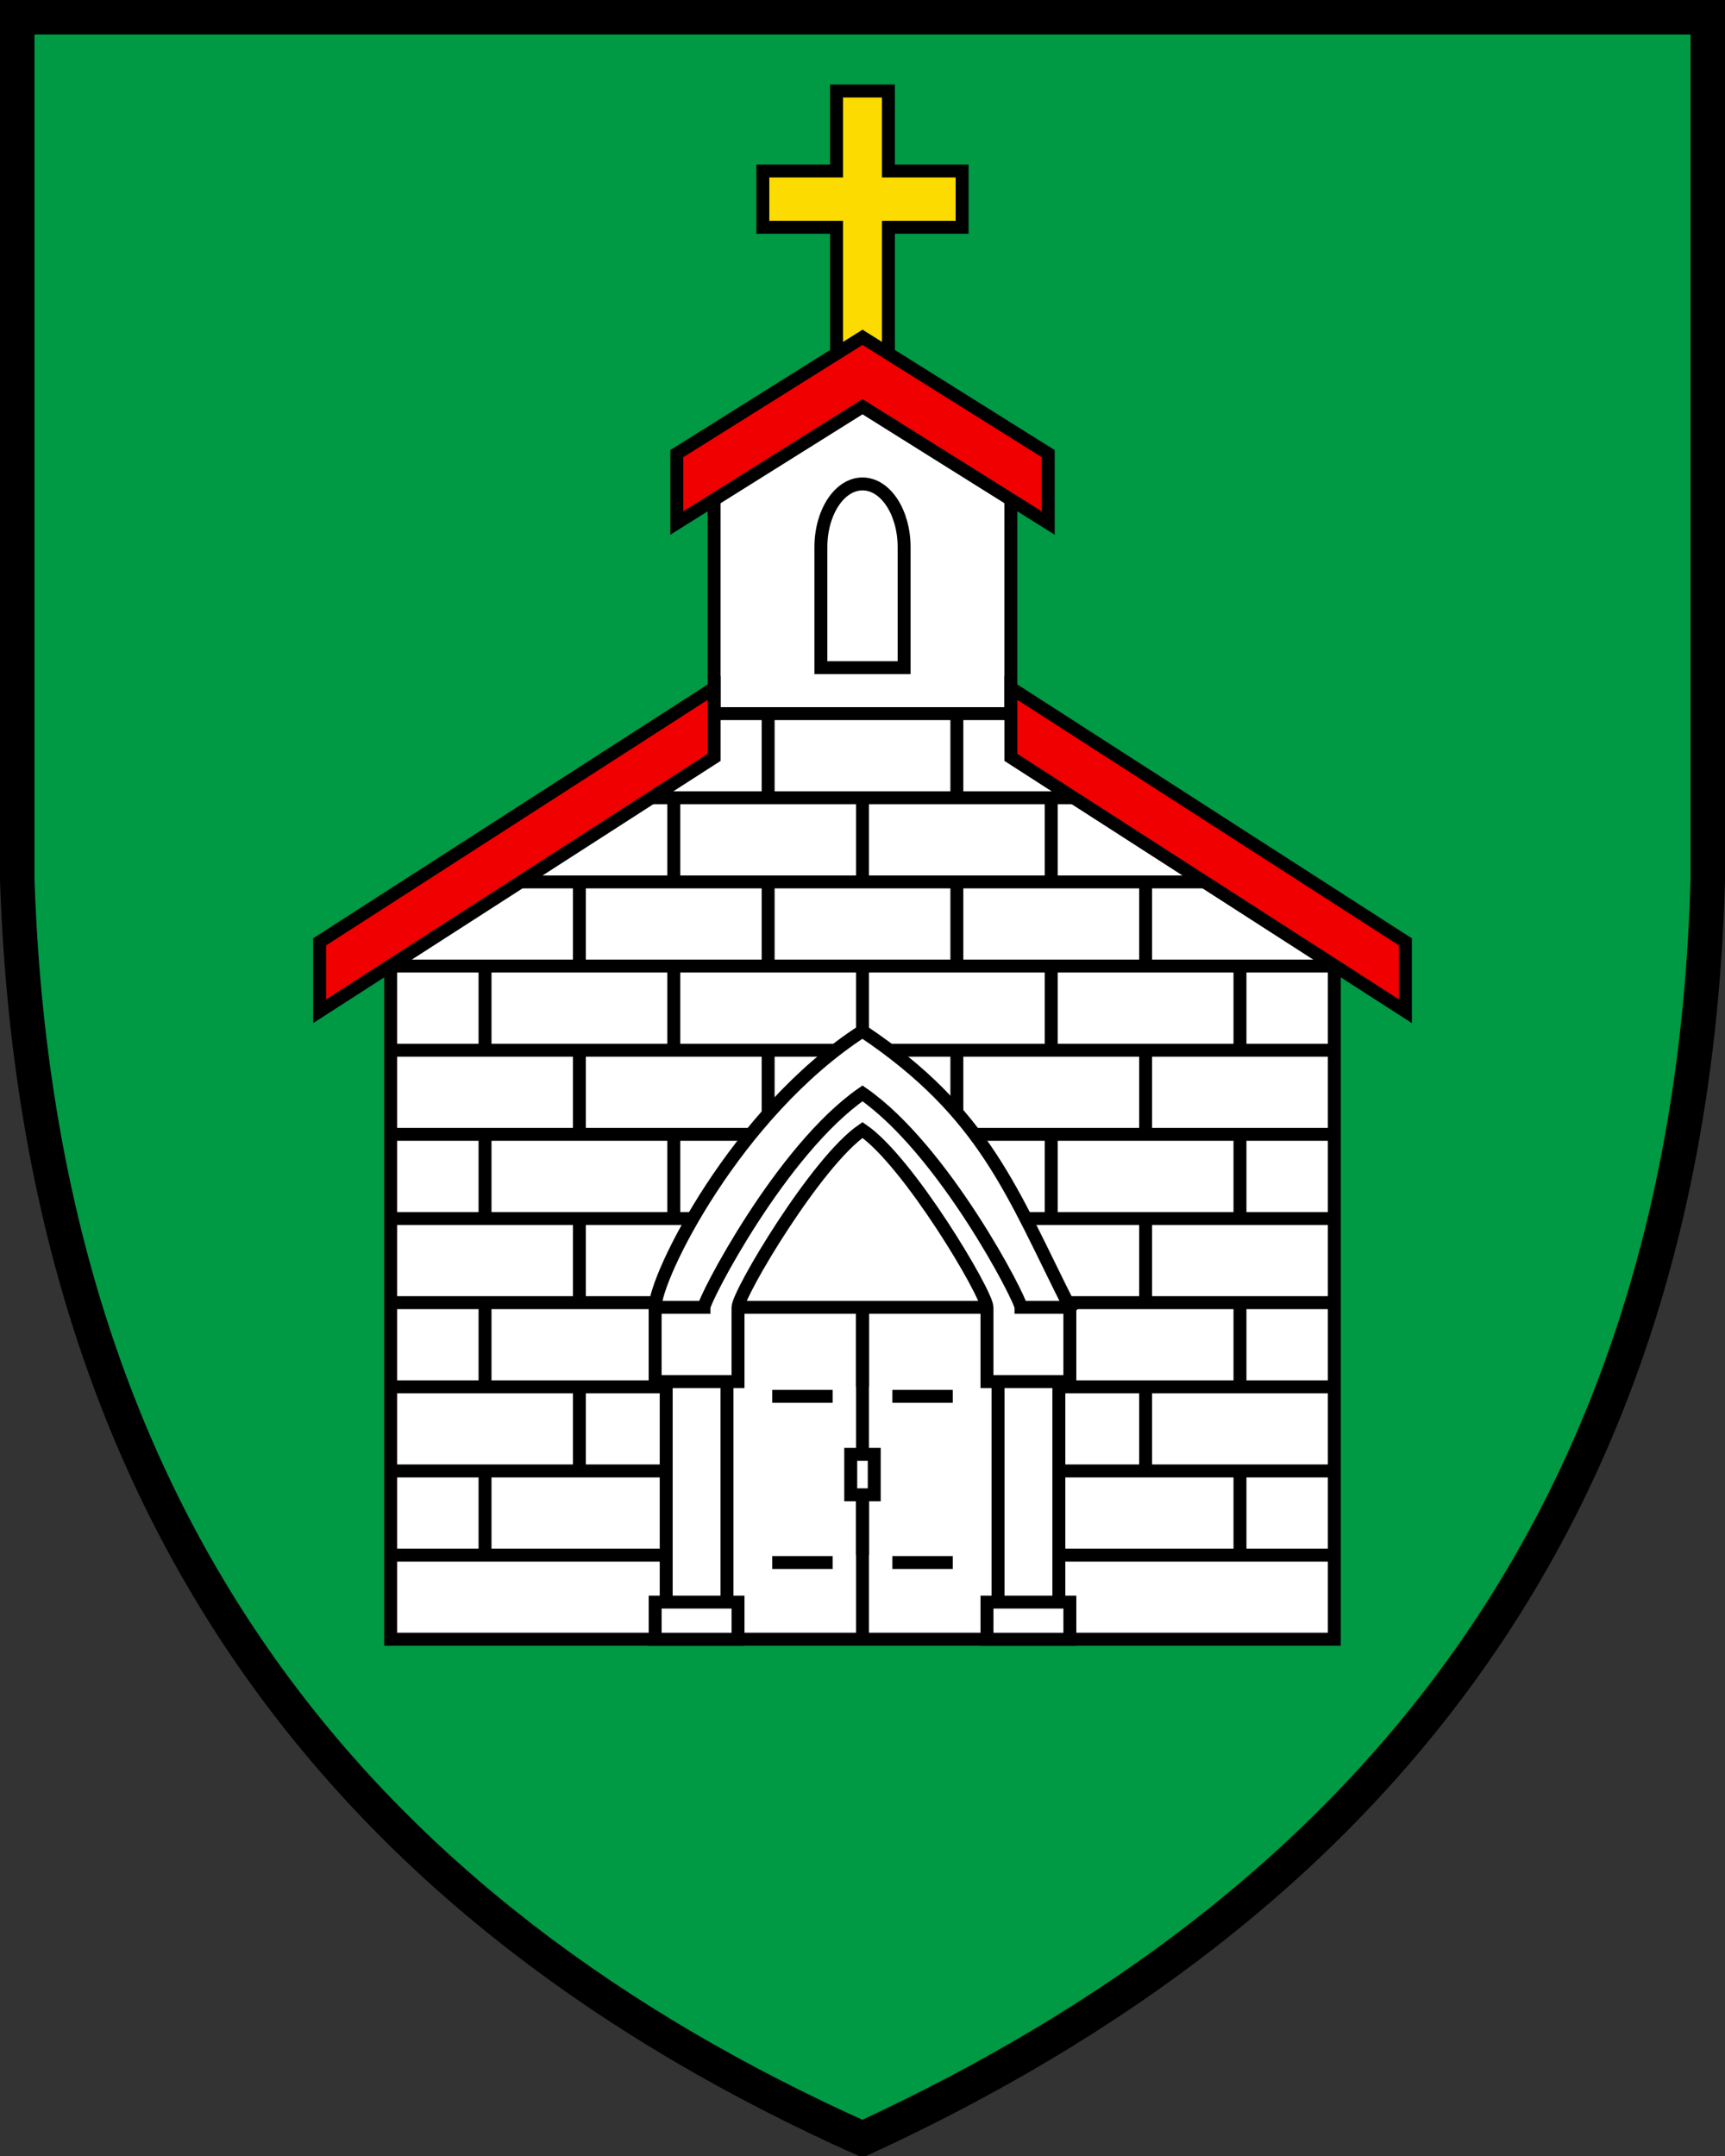
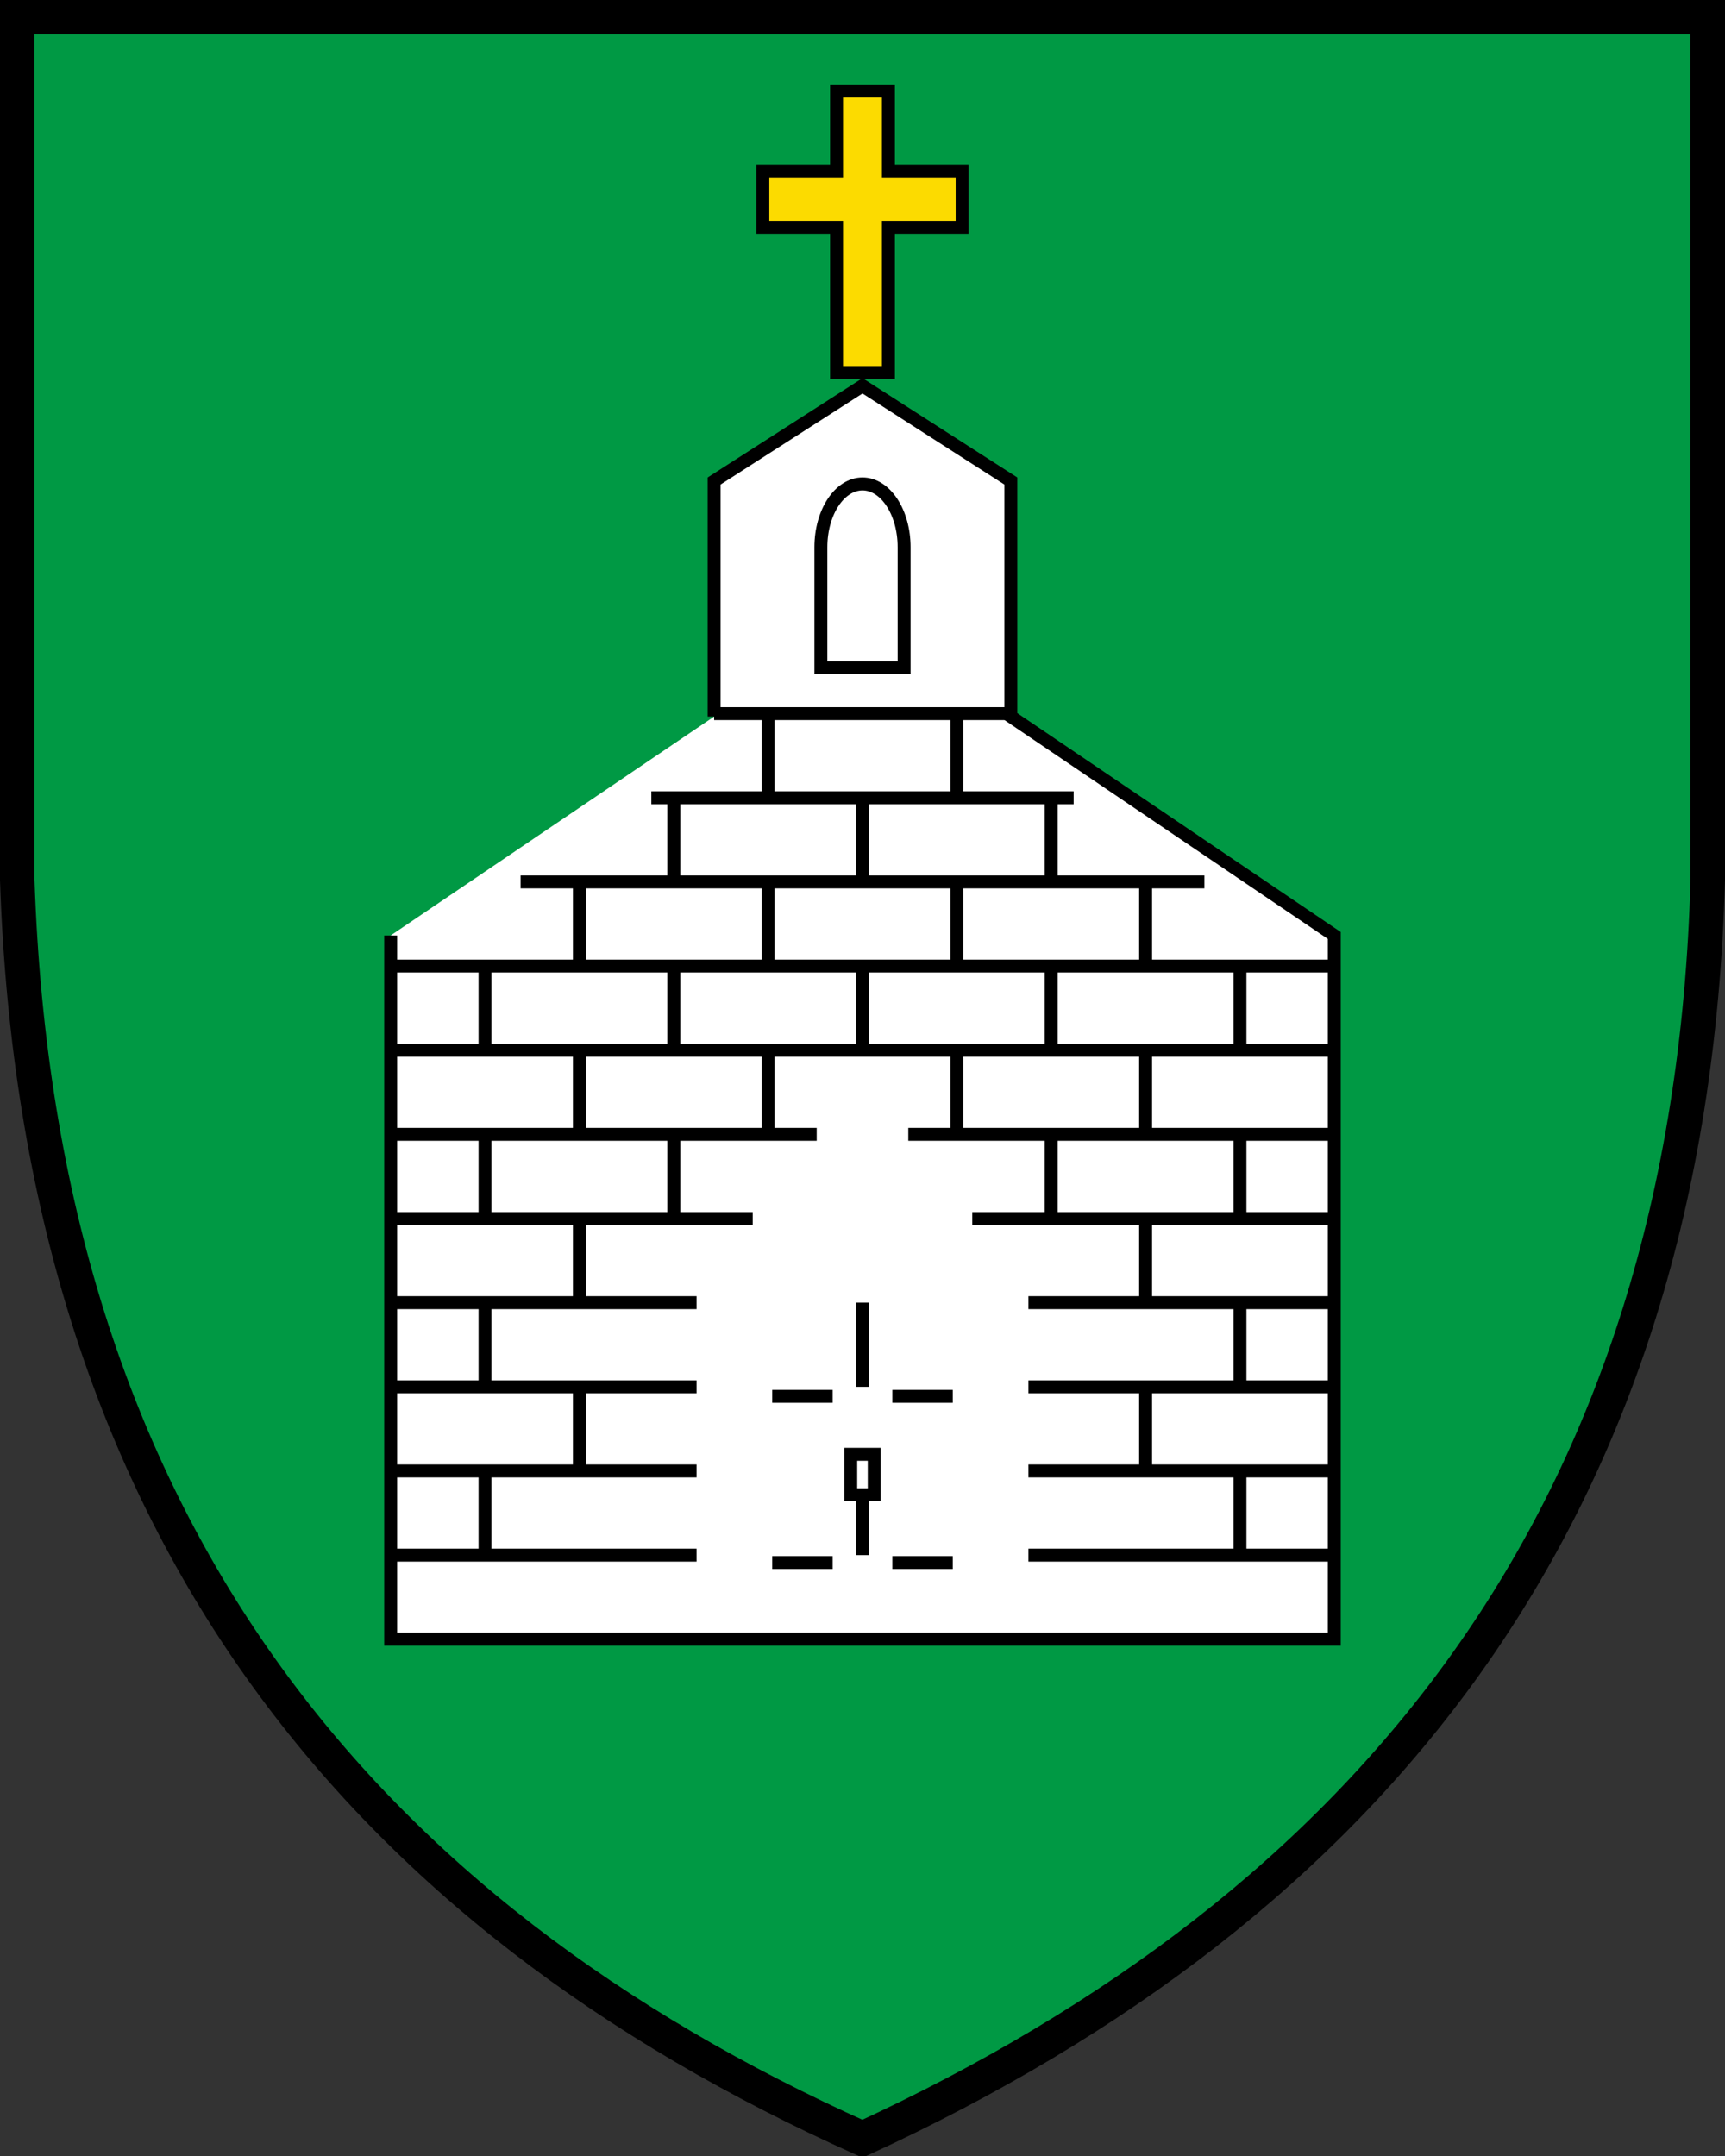
<svg xmlns="http://www.w3.org/2000/svg" width="400" height="500">
  <rect width="100%" height="100%" fill="#333333" stroke="none" />
  <g stroke="#000">
    <path d="M396 4H4v200c5 150 80 240 196 292 117-54 192-144 196-292z" fill="#094" stroke-width="8" />
    <g stroke-width="3">
-       <path d="m90.587 216.95v163.2h218.82v-163.2l-75.009-50.773v-54.626l-34.4-22.076-34.406 22.076v54.626z" fill="#fff" />
+       <path d="m90.587 216.95v163.2h218.82v-163.2l-75.009-50.773v-54.626l-34.4-22.076-34.406 22.076v54.626" fill="#fff" />
      <path d="M134.35 341.05v-19.52m131.3 19.52v-19.52m-131.3-19.51V282.5m131.3 19.52V282.5m-87.53-19.51v-19.52m-43.77 19.52v-19.52m87.53 19.52v-19.52m43.77 19.52v-19.52M112.47 360.65v-19.52M200 360.65v-19.52m87.53 19.52v-19.52m-175.06-19.51V302.1M200 321.62V302.1m87.53 19.52V302.1m-131.29-19.51v-19.52m-43.77 19.52v-19.52m131.29 19.52v-19.52m43.77 19.52v-19.52m-131.29-19.51v-19.52m-43.77 19.52v-19.52M200 243.56v-19.52m43.76 19.52v-19.52m43.77 19.52v-19.52m-109.41 0v-19.51m-43.77 19.51v-19.51m87.53 19.51v-19.51m43.77 19.51v-19.51m-109.41-.09v-19.51M200 204.44v-19.51m43.76 19.51v-19.51m-65.64 0v-19.51m43.76 19.51v-19.51m-56.28.08h68.8m-83.36 19.51h97.92m-128.24 19.52h158.56M90.59 224.04h218.82M90.59 243.56h218.82m-120.03 19.51H90.59m218.82 0h-98.79m-36.08 19.52H90.59m218.82 0h-83.95m-63.93 19.51H90.59m218.82 0h-70.94m-76.94 19.52H90.59m218.82 0h-70.94m0 19.51h70.94m-218.82 0h70.94m0 19.52H90.59m218.82 0h-70.94M200 112.23c-5.33 0-9.65 6.569-9.65 14.671v27.944h19.3v-27.944c0-8.103-4.32-14.671-9.65-14.671z" fill="none" />
      <g fill="#fff">
-         <path d="M200 380.16v-77.07m-28.87.09h57.74M200 239.11c-29.392 19.042-48.083 56.952-48.083 64.064l3.186 2.635h10.652l7.677-15.356 13.316-19.721L200 258.152l13.252 12.58 13.316 19.72 7.676 15.357h10.653l3.185-2.635C234.614 276.47 228.45 258.152 200 239.11zm31.43 80.1v53.524h14.099V319.21zm-76.95 53.524h14.099V319.21H154.48z" />
-         <path d="M151.92 380.16h19.217v-8.614H151.92zm76.949-8.614v8.614h19.217v-8.614zm7.881-68.366c0-1.842-17.859-36.523-36.751-49.613-18.892 13.09-36.751 47.771-36.751 49.613h-11.332v17.228h19.217V303.18c0-3.201 18.151-33.803 28.866-41.113 10.716 7.311 28.865 37.911 28.865 41.113v17.228h19.217V303.18z" />
-       </g>
+         </g>
      <path d="m179.07 323.83h14m-14 38.54h14m27.86-38.54h-14m14 38.54h-14" />
      <path d="m197.27 337.27h5.453v9.392h-5.453z" fill="#fff" />
      <path d="M193.98 86.387h12.032V52.71h17.089V39.653h-17.089V21.108H193.98v18.545h-17.089V52.71h17.089z" fill="#fcdb00" />
-       <path d="m165.6 159.55-91.484 58.878v16.093l91.484-58.878zm68.806 0 91.49 58.878v16.093l-91.49-58.878zm-77.471-38.251 43.071-26.98 43.065 26.98v-16.093l-43.065-26.98-43.071 26.98z" fill="#f00000" />
    </g>
  </g>
</svg>